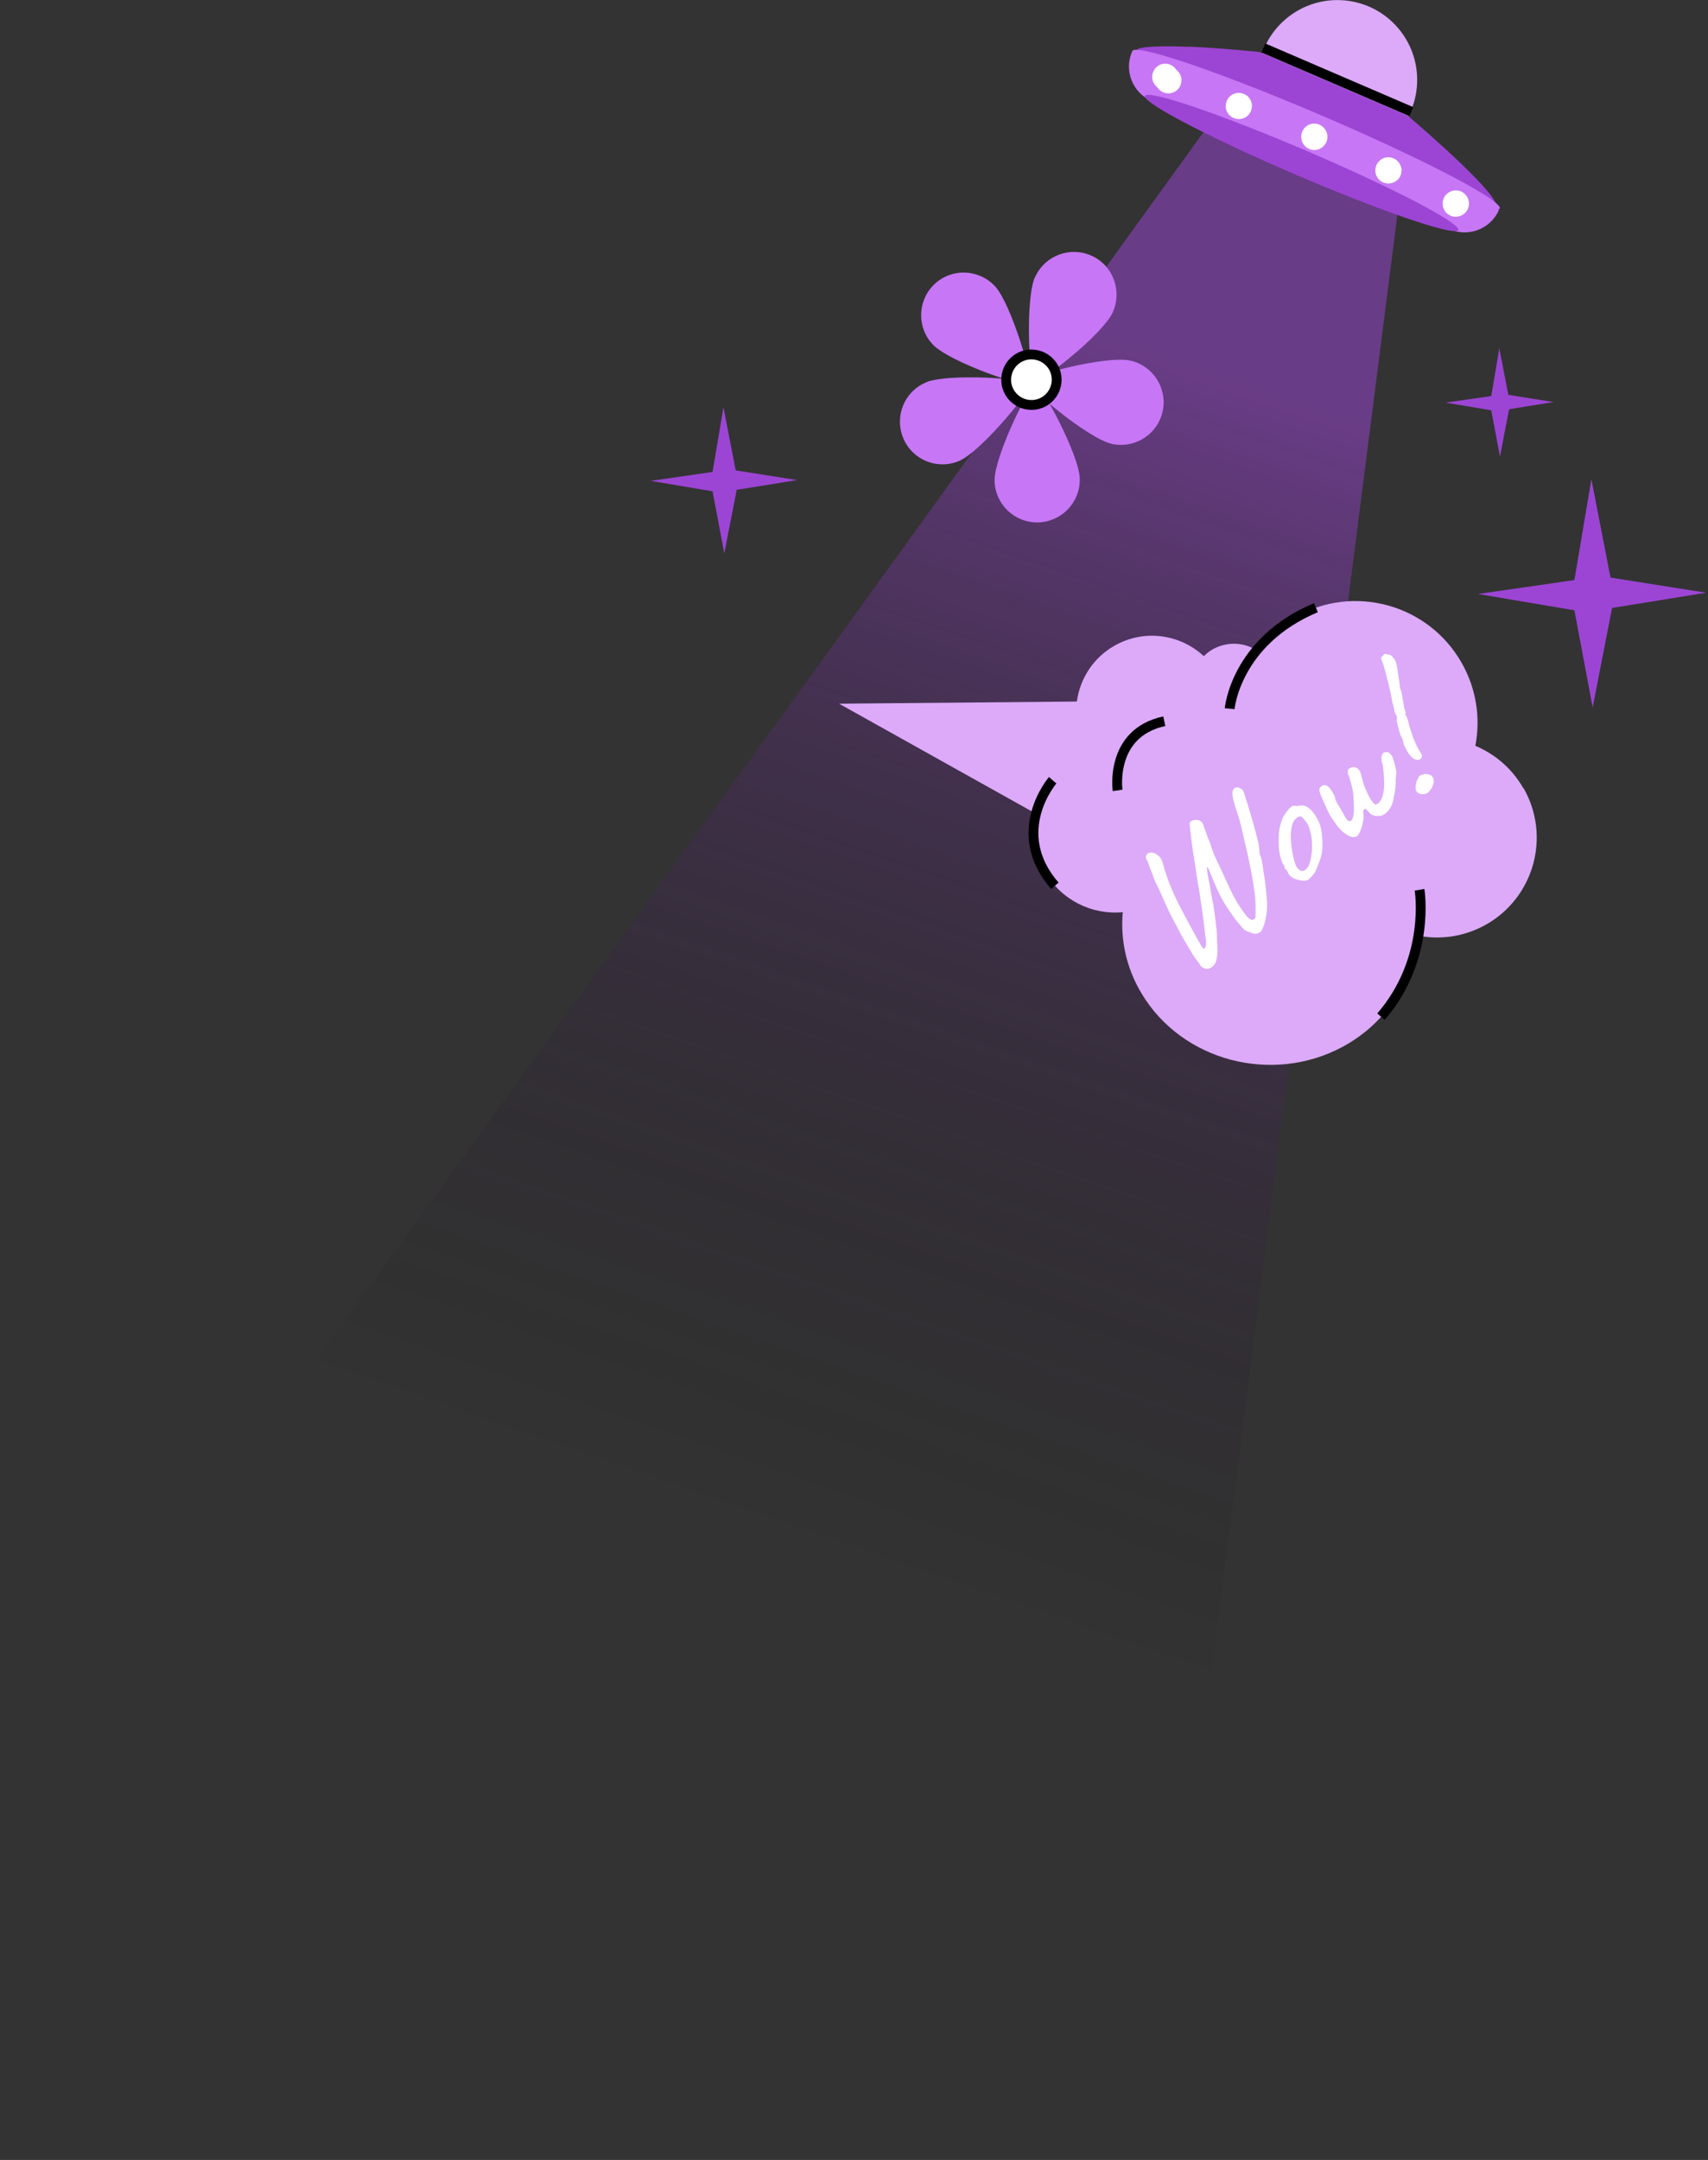
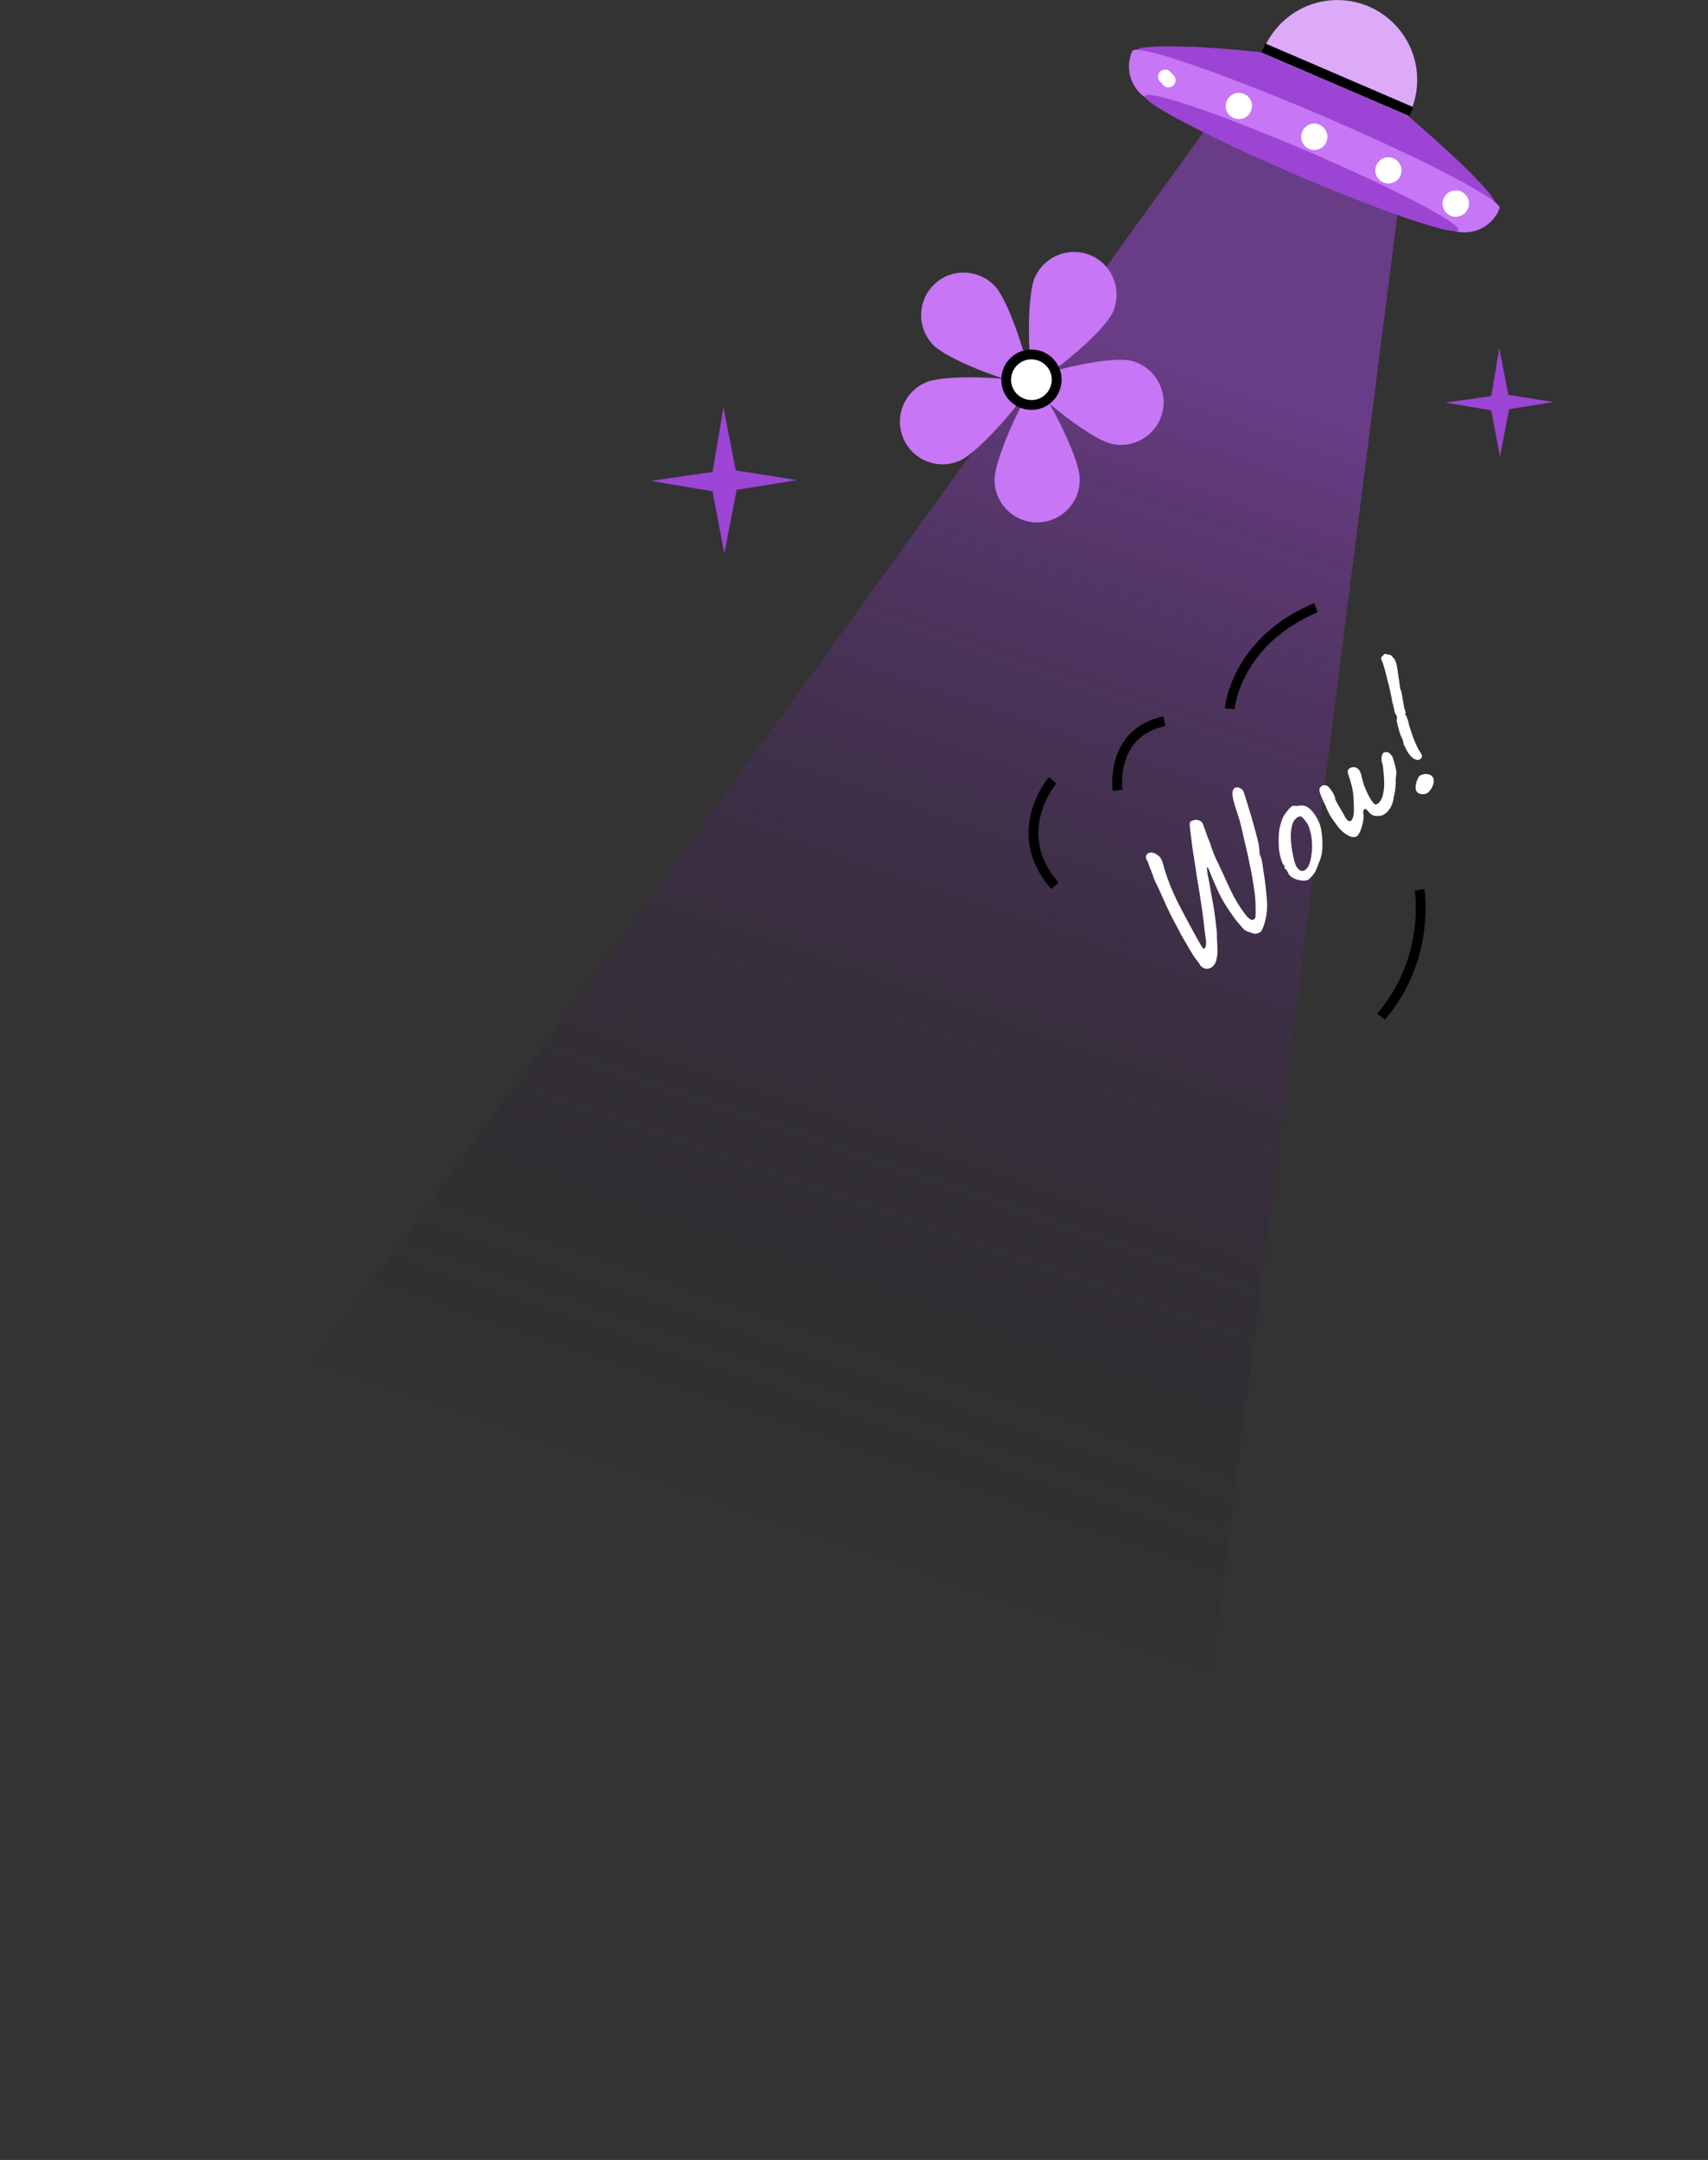
<svg xmlns="http://www.w3.org/2000/svg" width="174" height="220" viewBox="0 0 174 220" fill="none">
  <rect x="0" y="0" width="174" height="220" fill="#333333" stroke="none" />
  <g clip-path="url(#clip0_369_12626)">
    <path opacity="0.58" d="M117.15 219.51L0 183.16L123.58 12.11L123.92 11.72C125.36 11.98 129.14 13.33 133.47 15.18L133.54 15.21L133.97 15.4C138.18 17.23 141.61 18.96 142.63 19.77L142.57 20.21L117.14 219.51H117.16H117.15Z" fill="url(#paint0_linear_369_12626)" fill-opacity="0.9" />
    <path d="M142.48 2.92C145.36 6.37 144.9 11.49 141.46 14.37C138.01 17.25 132.89 16.79 130.01 13.35C127.13 9.9 127.59 4.78 131.03 1.9C134.48 -0.98 139.6 -0.52 142.48 2.92Z" fill="#DCAAF9" />
    <path d="M121.13 4.75C123.93 4.87 127.01 5.16 128.37 5.31L143.42 11.79C144.44 12.66 146.82 14.72 148.88 16.7C149.92 17.7 150.87 18.67 151.52 19.45C151.85 19.84 152.09 20.17 152.23 20.43C152.3 20.56 152.34 20.65 152.35 20.7C152.21 20.98 152.02 21.21 151.78 21.39L115.76 5.88C115.73 5.59 115.76 5.29 115.88 5C115.93 4.97 116.01 4.94 116.15 4.91C116.43 4.84 116.83 4.79 117.34 4.76C118.35 4.7 119.7 4.71 121.13 4.77V4.75Z" fill="#9C45D4" />
    <path d="M152.72 21.37L115.32 5.27C114.49 7.2 115.38 9.45 117.32 10.29L147.7 23.36C149.63 24.19 151.88 23.3 152.72 21.36V21.37Z" fill="#C776F6" />
    <path d="M152.77 21.23C152.72 21.35 152.47 21.38 152.07 21.34C149.77 21.1 142.22 18.41 133.45 14.65C124.91 10.99 117.9 7.47 115.91 5.91C115.49 5.58 115.29 5.34 115.35 5.2C115.42 5.05 115.81 5.03 116.47 5.15C119.17 5.63 126.38 8.23 134.68 11.78L134.83 11.85L135.65 12.2C143.74 15.7 150.3 19.02 152.22 20.53C152.64 20.86 152.84 21.11 152.79 21.25L152.77 21.23Z" fill="#C776F6" />
    <path d="M148.57 23.44C148.53 23.54 148.32 23.57 147.97 23.53C146.01 23.32 139.56 21.03 132.08 17.83C124.8 14.7 118.81 11.7 117.12 10.37C116.76 10.1 116.6 9.88 116.65 9.77C116.71 9.64 117.04 9.63 117.61 9.73C119.92 10.14 126.06 12.35 133.14 15.38L133.26 15.43L133.95 15.73C140.85 18.72 146.46 21.55 148.09 22.84C148.45 23.12 148.62 23.34 148.57 23.45V23.44Z" fill="#9C45D4" />
    <path d="M126.25 11.52C126.65 11.5 126.96 11.16 126.94 10.75C126.92 10.35 126.58 10.03 126.17 10.06C125.77 10.08 125.46 10.42 125.48 10.83C125.5 11.23 125.84 11.55 126.25 11.52Z" fill="white" />
    <path d="M127.07 11.82C126.85 12.01 126.57 12.11 126.28 12.13C125.92 12.14 125.58 12.03 125.31 11.79C125.05 11.55 124.88 11.22 124.87 10.87C124.86 10.51 124.97 10.17 125.21 9.9C125.45 9.64 125.78 9.47 126.13 9.46C126.49 9.45 126.82 9.57 127.1 9.8C127.36 10.04 127.53 10.37 127.54 10.72C127.55 11.08 127.44 11.42 127.2 11.69C127.15 11.73 127.12 11.78 127.06 11.82H127.07ZM126.14 10.71C126.14 10.71 126.08 10.77 126.1 10.81L126.23 10.93C126.23 10.93 126.29 10.91 126.31 10.89C126.33 10.74 126.27 10.69 126.22 10.69C126.2 10.69 126.18 10.69 126.16 10.71H126.14Z" fill="white" />
    <path d="M119.07 8.9C119.47 8.88 119.79 8.54 119.76 8.13C119.74 7.73 119.4 7.41 118.99 7.44C118.59 7.46 118.27 7.8 118.3 8.21C118.32 8.61 118.66 8.93 119.07 8.9Z" fill="white" />
-     <path d="M119.89 9.2C119.67 9.39 119.4 9.48 119.1 9.51C118.74 9.52 118.4 9.41 118.14 9.17C117.88 8.93 117.71 8.6 117.7 8.25C117.69 7.89 117.8 7.55 118.04 7.28C118.28 7.02 118.61 6.85 118.96 6.84C119.32 6.83 119.66 6.94 119.92 7.18C120.18 7.42 120.35 7.75 120.36 8.1C120.37 8.46 120.26 8.8 120.02 9.07C119.97 9.11 119.93 9.16 119.88 9.2H119.89ZM118.95 8.09V8.26L119.05 8.28C119.05 8.28 119.11 8.26 119.13 8.24V8.07L118.95 8.08V8.09Z" fill="white" />
    <path d="M133.92 14.67C134.32 14.65 134.64 14.31 134.61 13.9C134.59 13.5 134.25 13.18 133.84 13.21C133.44 13.23 133.12 13.57 133.15 13.98C133.17 14.38 133.51 14.7 133.92 14.67Z" fill="white" />
    <path d="M134.75 14.97C134.52 15.16 134.25 15.26 133.96 15.28C133.22 15.31 132.6 14.75 132.56 14C132.55 13.64 132.66 13.31 132.9 13.03C133.14 12.77 133.47 12.6 133.82 12.59C134.55 12.55 135.18 13.12 135.23 13.86C135.24 14.22 135.13 14.56 134.89 14.83C134.84 14.87 134.81 14.92 134.75 14.96V14.97ZM133.9 14.06C133.9 14.06 134.02 13.99 134.01 13.93C134.01 13.87 133.94 13.81 133.88 13.81C133.82 13.81 133.76 13.88 133.76 13.94C133.76 14 133.82 14.05 133.89 14.06H133.9Z" fill="white" />
    <path d="M141.49 18.08C141.89 18.06 142.21 17.72 142.18 17.31C142.16 16.91 141.82 16.59 141.41 16.62C141.01 16.64 140.69 16.98 140.72 17.39C140.74 17.79 141.08 18.11 141.49 18.08Z" fill="white" />
    <path d="M142.3 18.38C142.08 18.57 141.8 18.67 141.51 18.69C141.15 18.7 140.81 18.59 140.55 18.35C140.29 18.11 140.12 17.78 140.11 17.43C140.1 17.07 140.21 16.73 140.45 16.46C140.69 16.2 141.02 16.03 141.37 16.02C142.1 15.98 142.73 16.55 142.78 17.29C142.79 17.65 142.68 17.99 142.44 18.26C142.39 18.3 142.35 18.35 142.3 18.39V18.37V18.38ZM141.44 17.24L141.32 17.37L141.45 17.49C141.45 17.49 141.51 17.47 141.53 17.45C141.56 17.31 141.49 17.25 141.43 17.26V17.24H141.44Z" fill="white" />
    <path d="M148.34 21.47C148.74 21.45 149.06 21.11 149.03 20.7C149.01 20.3 148.67 19.98 148.26 20.01C147.86 20.03 147.54 20.37 147.57 20.78C147.59 21.18 147.93 21.5 148.34 21.47Z" fill="white" />
    <path d="M149.16 21.77C148.93 21.96 148.67 22.05 148.37 22.08C147.63 22.11 147.01 21.55 146.97 20.8C146.93 20.05 147.5 19.44 148.24 19.39C148.97 19.35 149.6 19.92 149.65 20.66C149.66 21.02 149.55 21.36 149.31 21.63C149.26 21.67 149.22 21.72 149.17 21.76L149.16 21.77ZM148.31 20.86C148.31 20.86 148.43 20.79 148.43 20.73C148.43 20.67 148.37 20.62 148.3 20.61C148.24 20.61 148.18 20.68 148.19 20.74C148.19 20.8 148.25 20.85 148.32 20.86H148.31Z" fill="white" />
    <path d="M128.71 4.89L143.77 11.37" stroke="black" stroke-miterlimit="10" />
    <path d="M73.78 56.4C74.21 54.23 74.62 52.06 75.05 49.89C77.1 49.56 79.15 49.23 81.2 48.9C79.12 48.57 77.04 48.24 74.95 47.91C74.53 45.77 74.11 43.62 73.7 41.48C73.33 43.67 72.96 45.87 72.59 48.07C70.49 48.37 68.39 48.68 66.29 48.98C68.39 49.33 70.49 49.69 72.59 50.04C72.99 52.16 73.39 54.27 73.79 56.39L73.78 56.4Z" fill="#9C45D4" />
    <path d="M118.75 8.55C119.15 8.53 119.47 8.19 119.44 7.78C119.42 7.38 119.08 7.06 118.67 7.09C118.27 7.11 117.95 7.45 117.98 7.86C118 8.26 118.34 8.58 118.75 8.55Z" fill="white" />
-     <path d="M119.57 8.85C119.35 9.04 119.08 9.13 118.78 9.16C118.42 9.17 118.08 9.06 117.82 8.82C117.56 8.58 117.39 8.25 117.38 7.9C117.37 7.54 117.48 7.2 117.72 6.93C117.96 6.67 118.29 6.5 118.64 6.49C119 6.48 119.34 6.59 119.6 6.83C119.86 7.07 120.03 7.4 120.04 7.75C120.05 8.11 119.94 8.45 119.7 8.72C119.65 8.76 119.61 8.81 119.56 8.85H119.57ZM118.63 7.74V7.91L118.73 7.93C118.73 7.93 118.79 7.91 118.81 7.89V7.72L118.63 7.73V7.74Z" fill="white" />
    <path d="M152.81 46.48C153.12 44.88 153.43 43.28 153.74 41.68C155.25 41.44 156.77 41.19 158.27 40.95C156.73 40.71 155.2 40.47 153.66 40.22C153.35 38.64 153.04 37.06 152.74 35.48C152.47 37.1 152.19 38.72 151.92 40.34C150.37 40.56 148.82 40.79 147.27 41.01C148.82 41.27 150.37 41.53 151.92 41.79C152.21 43.35 152.51 44.91 152.8 46.47L152.81 46.48Z" fill="#9C45D4" />
-     <path d="M162.25 72.07C162.91 68.69 163.56 65.3 164.23 61.92C167.43 61.41 170.63 60.89 173.81 60.37C170.57 59.86 167.32 59.35 164.07 58.83C163.42 55.49 162.76 52.15 162.12 48.81C161.54 52.23 160.96 55.66 160.39 59.08C157.12 59.56 153.84 60.03 150.56 60.5C153.83 61.05 157.11 61.61 160.39 62.16C161.01 65.46 161.63 68.76 162.25 72.06V72.07Z" fill="#9C45D4" />
    <path d="M113.42 45.25L113.23 45.2C112.66 45.07 111.82 44.65 110.85 44.04C109.89 43.44 108.84 42.68 107.88 41.91C106.91 41.14 106.03 40.37 105.41 39.76C105.1 39.45 104.85 39.18 104.7 38.98C104.64 38.91 104.6 38.85 104.58 38.8C104.62 38.77 104.69 38.73 104.77 38.69C105 38.57 105.33 38.44 105.75 38.29C106.58 38 107.7 37.68 108.9 37.4C110.1 37.12 111.37 36.88 112.5 36.75C113.64 36.62 114.58 36.6 115.15 36.73C117.48 37.25 118.96 39.58 118.44 41.92C117.93 44.2 115.71 45.65 113.44 45.25H113.42Z" fill="#C776F6" />
    <path d="M105.46 28.2C106.45 26.02 109.03 25.06 111.21 26.05C113.39 27.04 114.35 29.62 113.36 31.81L113.3 31.94C113.03 32.46 112.47 33.15 111.74 33.92C110.95 34.73 110 35.6 109.04 36.39C108.09 37.18 107.16 37.88 106.42 38.36C106.05 38.6 105.74 38.78 105.51 38.89C105.43 38.93 105.36 38.96 105.31 38.97C105.29 38.92 105.27 38.85 105.24 38.76C105.17 38.51 105.11 38.16 105.05 37.72C104.94 36.85 104.85 35.68 104.83 34.45C104.8 33.22 104.83 31.92 104.93 30.79C105.03 29.65 105.2 28.72 105.45 28.19L105.46 28.2Z" fill="#C776F6" />
    <path d="M95.04 35.1C93.38 33.37 93.45 30.62 95.18 28.96C96.91 27.3 99.67 27.38 101.32 29.11L101.42 29.21C101.8 29.65 102.23 30.43 102.67 31.4C103.13 32.43 103.58 33.65 103.96 34.82C104.34 36 104.64 37.12 104.82 37.98C104.91 38.41 104.96 38.77 104.98 39.02C104.98 39.11 104.98 39.18 104.98 39.23C104.93 39.23 104.85 39.23 104.76 39.22C104.51 39.19 104.15 39.12 103.73 39.01C102.88 38.79 101.77 38.43 100.61 38C99.45 37.57 98.26 37.06 97.25 36.55C96.23 36.03 95.43 35.52 95.03 35.1H95.04Z" fill="#C776F6" />
    <path d="M92.03 44.66C91.09 42.45 92.1 39.9 94.31 38.96L94.54 38.86C95.09 38.68 95.93 38.56 96.92 38.49C98.05 38.42 99.34 38.42 100.58 38.47C101.81 38.53 102.98 38.63 103.84 38.77C104.27 38.84 104.63 38.91 104.87 38.98C104.96 39.01 105.02 39.03 105.07 39.05C105.05 39.1 105.02 39.17 104.98 39.25C104.86 39.48 104.67 39.78 104.42 40.15C103.92 40.87 103.2 41.79 102.39 42.72C101.58 43.65 100.69 44.59 99.86 45.36C99.02 46.14 98.27 46.71 97.73 46.94C95.52 47.89 92.97 46.87 92.03 44.66Z" fill="#C776F6" />
    <path d="M105.48 39.02C105.48 39.02 105.57 39.11 105.63 39.18C105.8 39.37 106.01 39.66 106.25 40.03C106.73 40.77 107.31 41.78 107.86 42.88C108.42 43.98 108.95 45.16 109.35 46.22C109.75 47.29 110 48.2 110 48.79C110.04 51.19 108.13 53.16 105.74 53.21C103.34 53.25 101.36 51.35 101.32 48.95V48.9C101.32 48.31 101.53 47.42 101.88 46.36C102.24 45.29 102.73 44.09 103.24 42.97C103.76 41.85 104.29 40.81 104.75 40.06C104.98 39.68 105.18 39.39 105.34 39.19C105.4 39.12 105.44 39.07 105.48 39.03V39.02Z" fill="#C776F6" />
    <path d="M103.5 36.64C104.62 35.77 106.23 35.98 107.11 37.1C107.98 38.22 107.77 39.84 106.65 40.71C105.53 41.58 103.92 41.37 103.04 40.25C102.17 39.13 102.38 37.51 103.5 36.64Z" fill="white" stroke="black" />
-     <path d="M155.195 80.3C154.042 78.271 152.294 76.804 150.3 75.965C150.834 73.174 150.422 70.178 148.901 67.507C145.506 61.54 137.917 59.453 131.959 62.846C130.389 63.738 129.099 64.922 128.098 66.285C126.781 65.418 125.039 65.305 123.557 66.128C123.209 66.328 122.899 66.57 122.634 66.835C120.227 64.588 116.549 64.042 113.53 65.772C111.354 67.004 110.015 69.155 109.703 71.455L85.48 71.674L105.599 82.914C105.156 84.852 105.405 86.942 106.453 88.798C108.109 91.698 111.261 93.211 114.38 92.908C114.13 95.695 114.728 98.594 116.309 101.213C120.425 108.07 129.585 110.487 136.776 106.623C141.288 104.189 143.95 99.86 144.28 95.265C146.625 95.762 149.15 95.441 151.41 94.162C156.293 91.382 157.995 85.18 155.224 80.294L155.195 80.3Z" fill="#DCAAF9" />
    <path d="M144.825 77.199C144.581 77.469 144.287 77.475 143.942 77.215C143.597 76.956 143.293 76.485 142.998 75.798C142.966 75.631 142.934 75.464 142.888 75.33C142.828 75.179 142.786 75.065 142.722 74.996C142.67 74.832 142.603 74.642 142.53 74.421C142.463 74.18 142.41 73.956 142.361 73.751C142.31 73.537 142.279 73.38 142.276 73.309C142.321 73.28 142.33 73.218 142.319 73.108C142.308 72.998 142.281 72.911 142.235 72.829C142.179 72.748 142.117 72.637 142.072 72.513C142.046 72.376 142.027 72.278 142.034 72.205C141.993 72.152 141.968 72.075 141.971 71.983C141.954 71.895 141.941 71.826 141.921 71.779C141.892 71.734 141.875 71.696 141.865 71.647C141.876 71.594 141.847 71.549 141.837 71.5C141.802 71.262 141.74 70.938 141.647 70.508C141.562 70.066 141.442 69.6 141.312 69.136C141.2 68.659 141.09 68.242 140.981 67.886C140.882 67.529 140.801 67.32 140.748 67.259C140.708 67.155 140.693 67.076 140.699 67.004C140.706 66.931 140.755 66.871 140.862 66.84C140.88 66.775 140.902 66.731 140.947 66.701C140.989 66.653 141.024 66.626 141.06 66.598C141.06 66.598 141.091 66.603 141.155 66.621C141.23 66.637 141.324 66.65 141.461 66.674C141.596 66.689 141.706 66.729 141.784 66.816C141.861 66.903 141.953 67.007 142.048 67.132C142.189 67.339 142.272 67.608 142.328 67.954C142.384 68.299 142.438 68.686 142.497 69.102C142.55 69.377 142.581 69.646 142.607 69.886C142.654 70.131 142.68 70.269 142.709 70.314C142.738 70.359 142.763 70.436 142.784 70.544C142.805 70.652 142.831 70.79 142.863 70.957C142.882 71.106 142.906 71.284 142.943 71.481C142.981 71.677 143.017 71.864 143.039 72.033C143.067 72.18 143.106 72.274 143.123 72.312C143.143 72.359 143.162 72.406 143.173 72.465C143.192 72.512 143.196 72.583 143.187 72.646C143.154 72.683 143.142 72.726 143.176 72.801L143.231 72.872C143.27 72.915 143.302 73.031 143.379 73.22C143.442 73.391 143.507 73.623 143.562 73.908C143.776 74.6 143.962 75.144 144.128 75.53C144.293 75.916 144.434 76.225 144.591 76.46C144.764 76.722 144.845 76.879 144.856 76.938C144.875 76.985 144.871 77.068 144.807 77.161L144.811 77.181L144.825 77.199ZM145.836 80.294C145.695 80.514 145.551 80.664 145.428 80.769C145.292 80.856 145.106 80.892 144.872 80.896C144.539 80.858 144.33 80.725 144.256 80.495C144.177 80.245 144.207 79.924 144.336 79.533C144.44 79.279 144.521 79.12 144.599 79.044C144.685 78.967 144.845 78.895 145.1 78.846C145.552 78.811 145.851 78.937 145.982 79.197C146.133 79.453 146.083 79.829 145.836 80.294Z" fill="white" />
    <path d="M138.218 85.167C138.066 85.277 137.846 85.299 137.574 85.209C137.31 85.106 137.031 84.926 136.739 84.677C136.453 84.406 136.2 84.098 135.971 83.755C135.725 83.425 135.549 83.143 135.427 82.933C135.321 82.698 135.205 82.466 135.101 82.242C135.086 82.163 135.063 82.096 135.034 82.051C135.014 82.004 134.968 81.921 134.91 81.83C134.858 81.718 134.783 81.539 134.673 81.285C134.582 81.079 134.517 80.897 134.469 80.754C134.421 80.61 134.412 80.51 134.407 80.43C134.408 80.328 134.453 80.248 134.529 80.162C134.596 80.088 134.675 80.022 134.781 79.992C134.887 79.961 134.991 79.972 135.11 80.01C135.212 80.011 135.333 80.11 135.471 80.297C135.615 80.463 135.745 80.662 135.857 80.875C135.967 81.078 136.02 81.251 136.025 81.382C136.038 81.451 136.118 81.598 136.245 81.839C136.383 82.077 136.532 82.323 136.673 82.581C136.834 82.836 136.946 83.048 137.027 83.206C137.137 83.409 137.256 83.549 137.402 83.623C137.567 83.683 137.693 83.597 137.799 83.353C137.912 83.097 137.951 82.611 137.918 81.905C137.9 81.44 137.877 81.057 137.844 80.778C137.811 80.5 137.764 80.254 137.703 80.042C137.638 79.81 137.573 79.578 137.503 79.317C137.433 79.116 137.37 78.945 137.334 78.809C137.306 78.662 137.285 78.554 137.303 78.489C137.343 78.38 137.408 78.296 137.501 78.248C137.611 78.186 137.755 78.138 137.947 78.132C138.167 78.161 138.34 78.27 138.464 78.44C138.587 78.599 138.677 78.857 138.743 79.201C138.786 79.427 138.859 79.698 138.972 80.022C139.093 80.335 139.234 80.644 139.373 80.943C139.519 81.231 139.655 81.459 139.789 81.627C139.94 81.832 140.053 81.943 140.145 81.946C140.224 81.93 140.318 81.892 140.397 81.826C140.523 81.741 140.633 81.567 140.744 81.352C140.854 81.127 140.927 80.818 140.975 80.432C141.006 80.273 141.003 80.05 141.013 79.783C141.01 79.499 140.996 79.216 140.971 78.926C140.944 78.626 140.923 78.355 140.893 78.147C140.869 77.917 140.845 77.789 140.817 77.754C140.765 77.693 140.752 77.573 140.748 77.391C140.753 77.257 140.746 77.167 140.744 77.106C140.749 77.024 140.779 76.916 140.846 76.791C140.898 76.689 140.969 76.635 141.058 76.618C141.136 76.603 141.244 76.582 141.375 76.629C141.458 76.633 141.536 76.669 141.594 76.76C141.668 76.827 141.75 76.933 141.845 77.058C141.902 77.199 141.958 77.382 142.025 77.624C142.097 77.844 142.151 78.068 142.194 78.294C142.233 78.5 142.264 78.657 142.253 78.761C142.247 78.834 142.23 78.959 142.207 79.157C142.18 79.335 142.175 79.52 142.191 79.71C142.165 80.214 142.127 80.547 142.091 80.727C142.054 80.907 142.013 81.068 141.991 81.215C141.941 81.591 141.832 81.927 141.683 82.211C141.522 82.486 141.34 82.704 141.117 82.869C140.894 83.034 140.693 83.103 140.48 83.103C140.036 83.178 139.67 83.025 139.381 82.632C139.325 82.551 139.253 82.494 139.173 82.448C139.1 82.391 139.063 82.357 139.063 82.357C139.018 82.386 138.977 82.435 138.921 82.517C138.881 82.575 138.865 82.701 138.889 82.879C138.936 83.125 138.91 83.415 138.843 83.754C138.783 84.081 138.697 84.372 138.577 84.65C138.455 84.917 138.338 85.103 138.214 85.198L138.223 85.196L138.184 85.204L138.218 85.167Z" fill="white" />
    <path d="M133.383 89.526C133.249 89.623 133.127 89.677 132.997 89.692C132.887 89.703 132.742 89.69 132.558 89.684C132.211 89.629 131.918 89.532 131.701 89.411C131.472 89.282 131.307 89.11 131.218 88.913C131.188 88.807 131.141 88.724 131.077 88.655L130.992 88.529C130.898 88.516 130.863 88.492 130.869 88.471C130.861 88.431 130.873 88.388 130.852 88.331C130.915 88.289 130.89 88.212 130.779 88.111C130.705 88.044 130.603 87.829 130.496 87.483C130.399 87.135 130.317 86.764 130.289 86.403C130.28 86.252 130.262 86.052 130.264 85.797C130.254 85.534 130.262 85.257 130.28 84.979C130.306 84.689 130.331 84.45 130.384 84.246C130.478 83.831 130.588 83.505 130.704 83.259C130.829 83.01 130.978 82.778 131.17 82.558C131.352 82.34 131.496 82.19 131.577 82.134C131.666 82.066 131.858 82.059 132.131 82.099C132.443 82.029 132.706 82.019 132.911 82.081C133.136 82.14 133.359 82.291 133.614 82.558C133.882 82.842 134.116 83.215 134.338 83.681C134.556 84.128 134.685 84.796 134.715 85.696C134.732 86.263 134.707 86.716 134.632 87.067C134.545 87.409 134.42 87.769 134.252 88.168C134.138 88.475 134.034 88.729 133.909 88.926C133.772 89.115 133.606 89.31 133.381 89.516L133.383 89.526ZM133.64 86.778C133.674 86.324 133.676 85.906 133.637 85.547C133.609 85.186 133.508 84.767 133.365 84.285C133.317 84.142 133.246 83.983 133.131 83.811C133.005 83.632 132.885 83.481 132.756 83.343C132.626 83.195 132.523 83.133 132.456 83.156C132.275 83.171 132.12 83.262 131.959 83.435C131.805 83.587 131.678 83.825 131.609 84.154C131.493 84.665 131.455 85.212 131.525 85.789C131.574 86.36 131.683 86.981 131.842 87.653C131.966 88.138 132.152 88.469 132.407 88.634C132.669 88.777 132.912 88.72 133.144 88.442C133.393 88.149 133.551 87.59 133.641 86.788L133.64 86.778Z" fill="white" />
    <path d="M128.369 94.917C128.239 95.034 128.097 95.092 127.926 95.104C127.775 95.113 127.638 95.088 127.523 95.019C127.447 94.993 127.308 94.958 127.143 94.898C126.969 94.84 126.821 94.756 126.708 94.646C126.426 94.343 126.173 94.035 125.923 93.737C125.69 93.426 125.381 92.986 124.996 92.408C124.689 91.927 124.415 91.451 124.179 90.966C123.95 90.46 123.741 90.012 123.574 89.616C123.412 89.199 123.281 88.888 123.185 88.652C123.087 88.406 123.006 88.3 122.99 88.323C122.946 88.362 122.947 88.474 122.979 88.692C122.999 88.902 123.046 89.147 123.103 89.442C123.159 89.736 123.216 90.031 123.272 90.326C123.327 90.61 123.362 90.848 123.388 91.037C123.471 91.469 123.56 91.93 123.648 92.443C123.73 92.926 123.784 93.415 123.845 93.892C123.896 94.371 123.945 94.789 123.982 95.138C123.963 95.305 123.977 95.536 123.992 95.829C124.004 96.101 124.021 96.403 124.03 96.717C124.04 97.031 124.022 97.309 123.959 97.566C123.901 97.954 123.762 98.235 123.544 98.43C123.345 98.61 123.117 98.695 122.858 98.673C122.793 98.655 122.717 98.629 122.631 98.605C122.565 98.577 122.483 98.521 122.387 98.448C122.301 98.373 122.218 98.256 122.16 98.115C122.042 97.975 121.879 97.761 121.655 97.448C121.45 97.121 121.229 96.766 121.001 96.372C120.761 95.97 120.544 95.584 120.331 95.218C120.126 94.839 119.964 94.524 119.833 94.264C119.429 93.537 119.046 92.766 118.688 91.959C118.337 91.14 117.959 90.337 117.571 89.536C117.491 89.276 117.395 88.989 117.264 88.678C117.131 88.358 117.022 88.053 116.928 87.776C116.759 87.533 116.714 87.348 116.748 87.209C116.781 87.061 116.862 86.953 116.994 86.897C117.133 86.83 117.275 86.823 117.423 86.856C117.602 86.883 117.803 86.976 118.011 87.16C118.238 87.331 118.398 87.636 118.501 88.064C118.668 88.725 118.937 89.488 119.289 90.367C119.637 91.227 120.125 92.233 120.752 93.375C120.897 93.653 121.073 93.986 121.276 94.354C121.481 94.732 121.682 95.091 121.873 95.451C122.072 95.8 122.241 96.093 122.378 96.332C122.533 96.557 122.625 96.661 122.654 96.656C122.747 96.607 122.822 96.471 122.856 96.22C122.887 95.959 122.86 95.659 122.786 95.327C122.682 94.308 122.553 93.264 122.389 92.196C122.231 91.106 122.058 90.049 121.878 89.005C121.825 88.567 121.76 88.121 121.677 87.638C121.593 87.145 121.524 86.68 121.462 86.254C121.409 85.816 121.353 85.419 121.315 85.06C121.265 84.693 121.228 84.395 121.212 84.153C121.186 83.914 121.207 83.757 121.247 83.699C121.419 83.584 121.59 83.521 121.76 83.508C121.927 83.476 122.131 83.529 122.373 83.676C122.441 83.714 122.49 83.806 122.557 83.946C122.615 84.088 122.661 84.222 122.697 84.357C122.744 84.44 122.809 84.621 122.895 84.91C122.989 85.187 123.108 85.49 123.264 85.826C123.363 86.184 123.48 86.528 123.617 86.869C123.75 87.189 123.861 87.453 123.96 87.648C124.211 88.16 124.471 88.721 124.753 89.339C125.024 89.959 125.302 90.557 125.611 91.16C125.915 91.733 126.215 92.235 126.508 92.647C126.717 92.943 126.882 93.166 127.016 93.334C127.158 93.49 127.289 93.587 127.402 93.647C127.476 93.714 127.578 93.715 127.7 93.661C127.832 93.605 127.892 93.492 127.905 93.347C127.918 92.937 127.918 92.57 127.909 92.256C127.906 91.921 127.885 91.599 127.856 91.289C127.823 90.959 127.765 90.604 127.711 90.217C127.614 89.553 127.485 88.825 127.316 88.053C127.164 87.257 126.983 86.477 126.797 85.719C126.619 84.949 126.469 84.275 126.33 83.711C126.114 83.009 125.936 82.453 125.796 82.041C125.674 81.617 125.592 81.297 125.567 81.057C125.531 80.82 125.546 80.633 125.602 80.501C125.628 80.424 125.684 80.342 125.773 80.274C125.862 80.206 125.999 80.18 126.146 80.203C126.22 80.219 126.299 80.255 126.404 80.326C126.505 80.378 126.593 80.463 126.68 80.599C126.749 80.8 126.855 81.136 126.994 81.598C127.142 82.048 127.289 82.549 127.457 83.108C127.623 83.656 127.766 84.189 127.905 84.702C128.043 85.205 128.143 85.623 128.215 85.946C128.274 86.25 128.293 86.511 128.307 86.743C128.321 86.974 128.361 87.129 128.417 87.21C128.446 87.255 128.488 87.421 128.555 87.713C128.609 87.998 128.667 88.354 128.717 88.772C128.796 89.184 128.85 89.622 128.907 90.079C128.964 90.537 129.006 90.967 129.04 91.357C129.074 91.748 129.093 92.06 129.088 92.295C129.074 92.807 129.017 93.255 128.92 93.651C128.841 94.033 128.736 94.338 128.636 94.561C128.527 94.785 128.441 94.924 128.37 94.978L128.369 94.917Z" fill="white" />
    <path d="M125.269 72.184C125.269 72.184 125.86 65.34 134.057 61.894" stroke="black" />
    <path d="M107.24 79.473C107.24 79.473 102.69 84.734 107.46 90.224" stroke="black" />
    <path d="M144.612 90.629C144.612 90.629 145.801 97.621 140.687 103.551" stroke="black" />
    <path d="M113.853 80.505C113.853 80.505 113.016 74.658 118.611 73.462" stroke="black" />
  </g>
  <defs>
    <linearGradient id="paint0_linear_369_12626" x1="126.62" y1="5.02" x2="74.4" y2="155.67" gradientUnits="userSpaceOnUse">
      <stop offset="0.2" stop-color="#9C45D4" />
      <stop offset="1" stop-opacity="0" />
    </linearGradient>
    <clipPath id="clip0_369_12626">
      <rect width="173.81" height="219.51" fill="white" />
    </clipPath>
  </defs>
</svg>